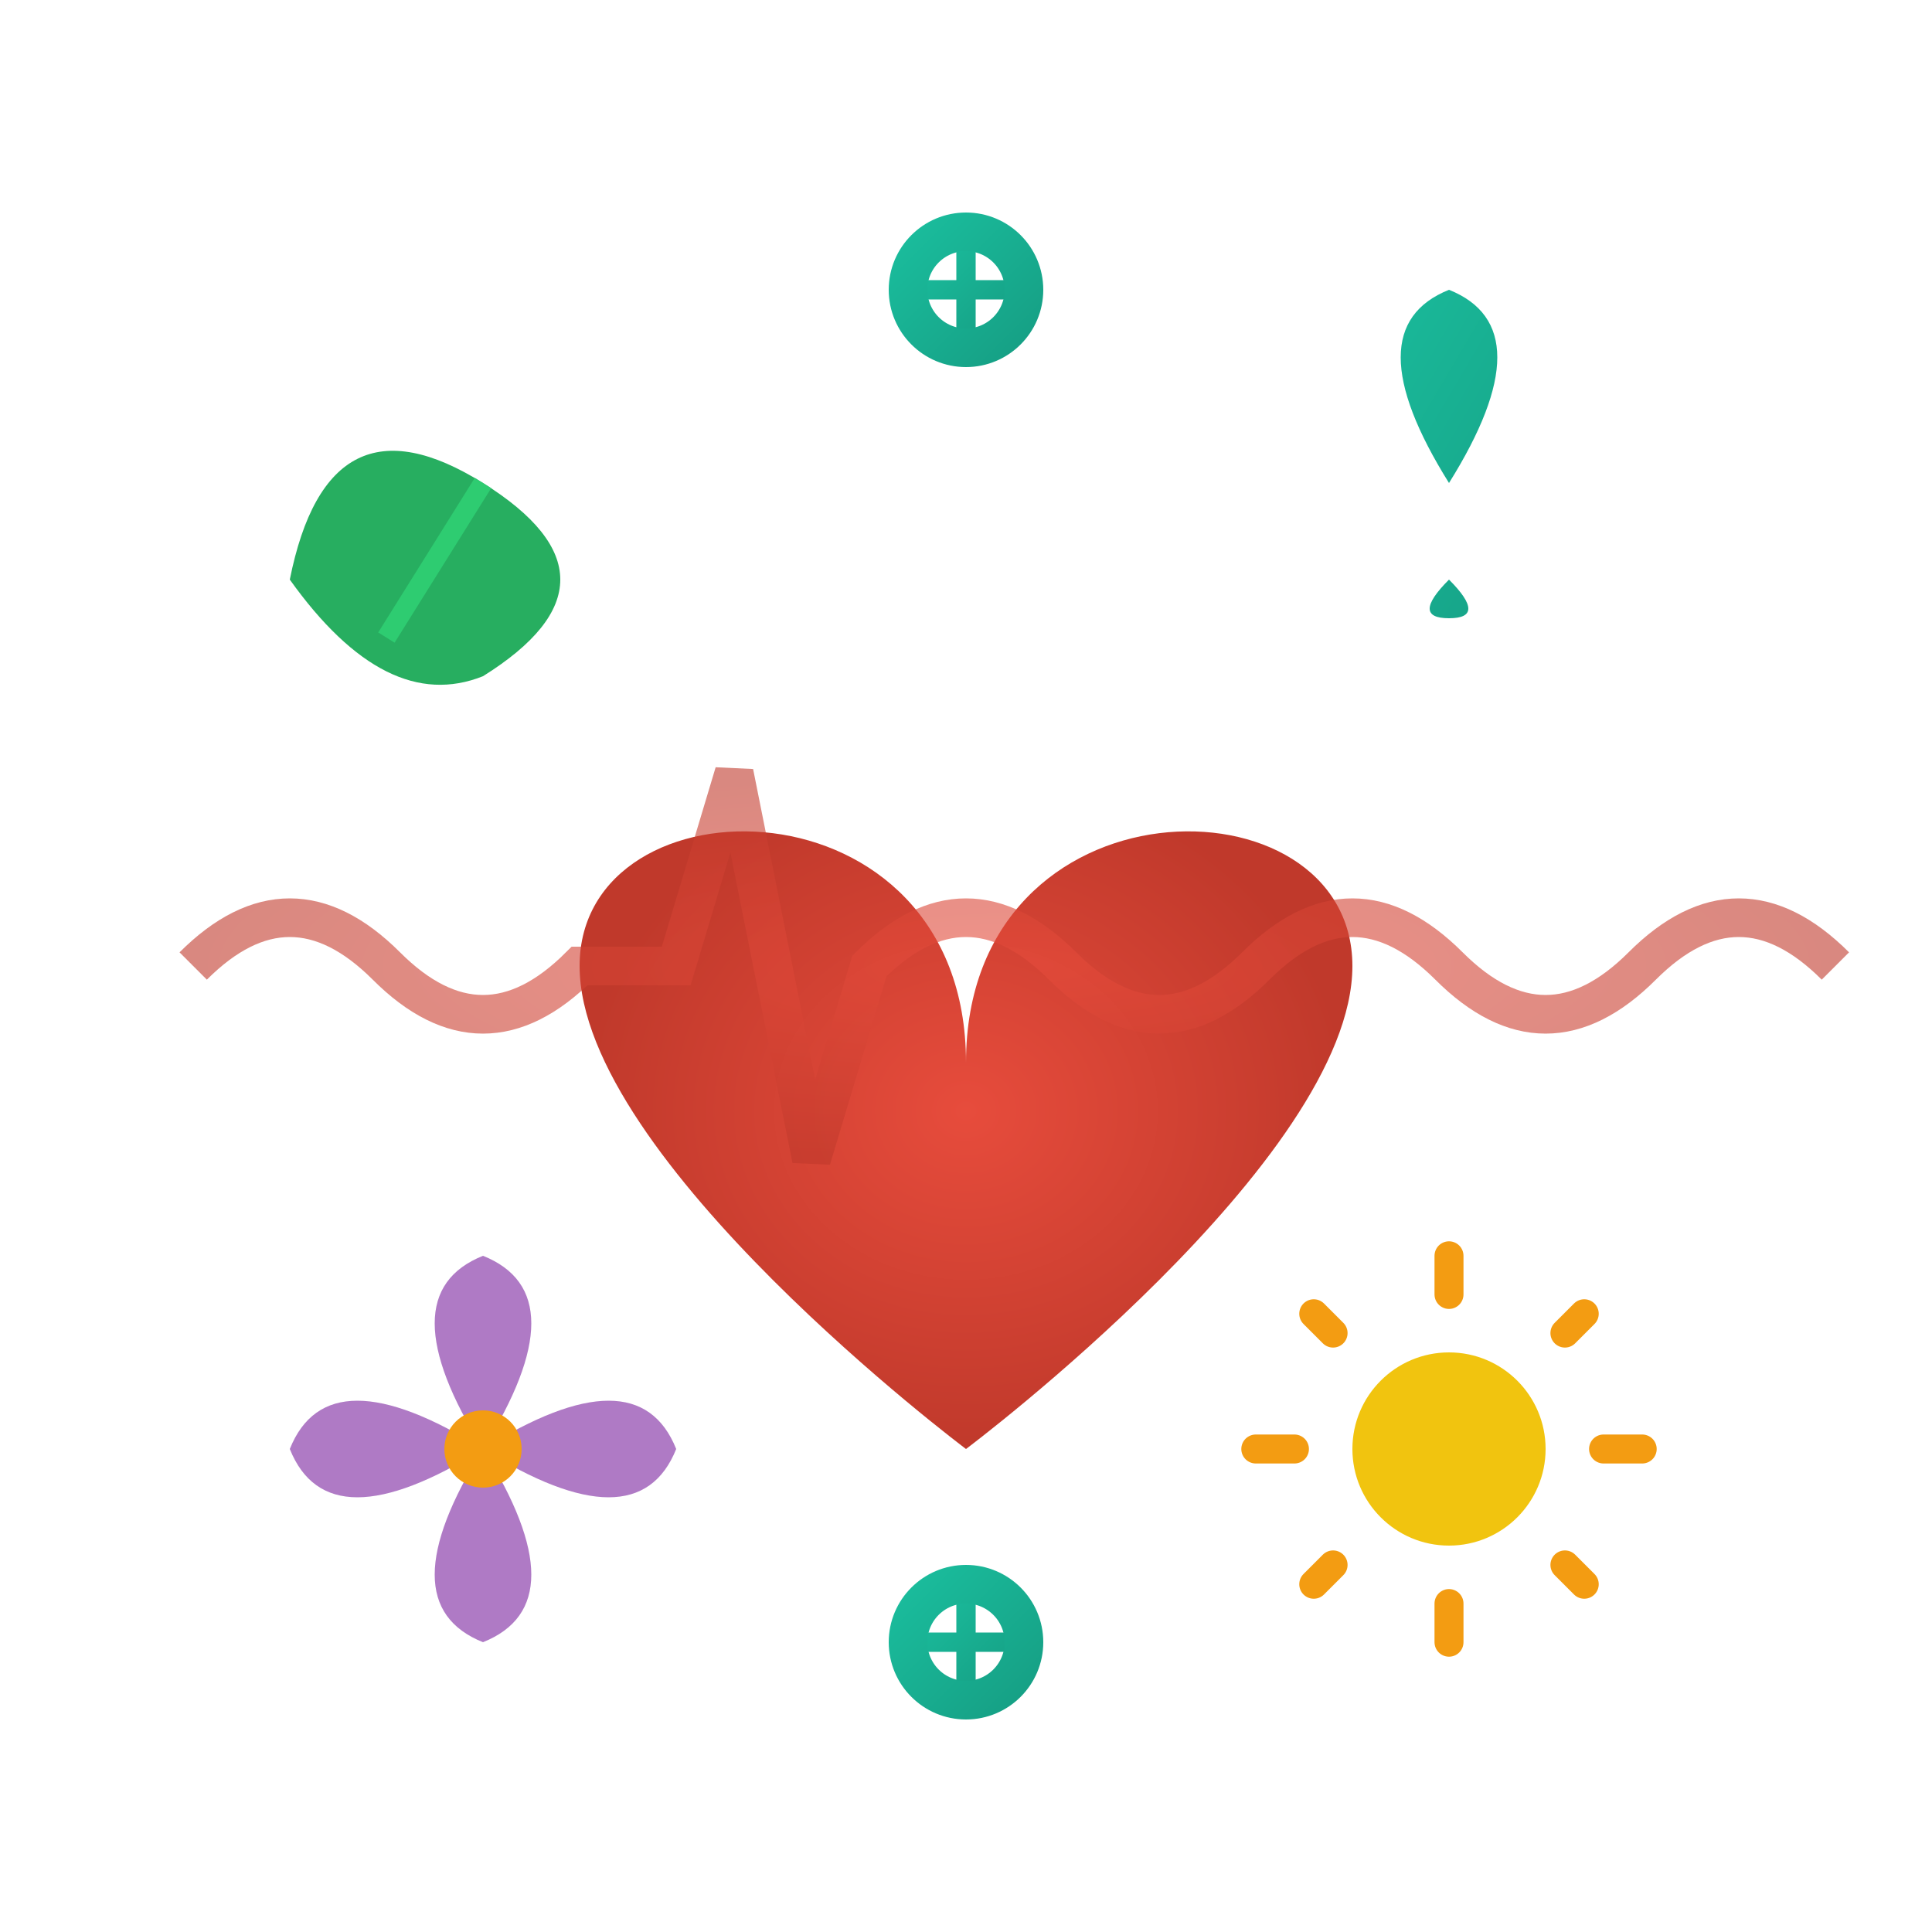
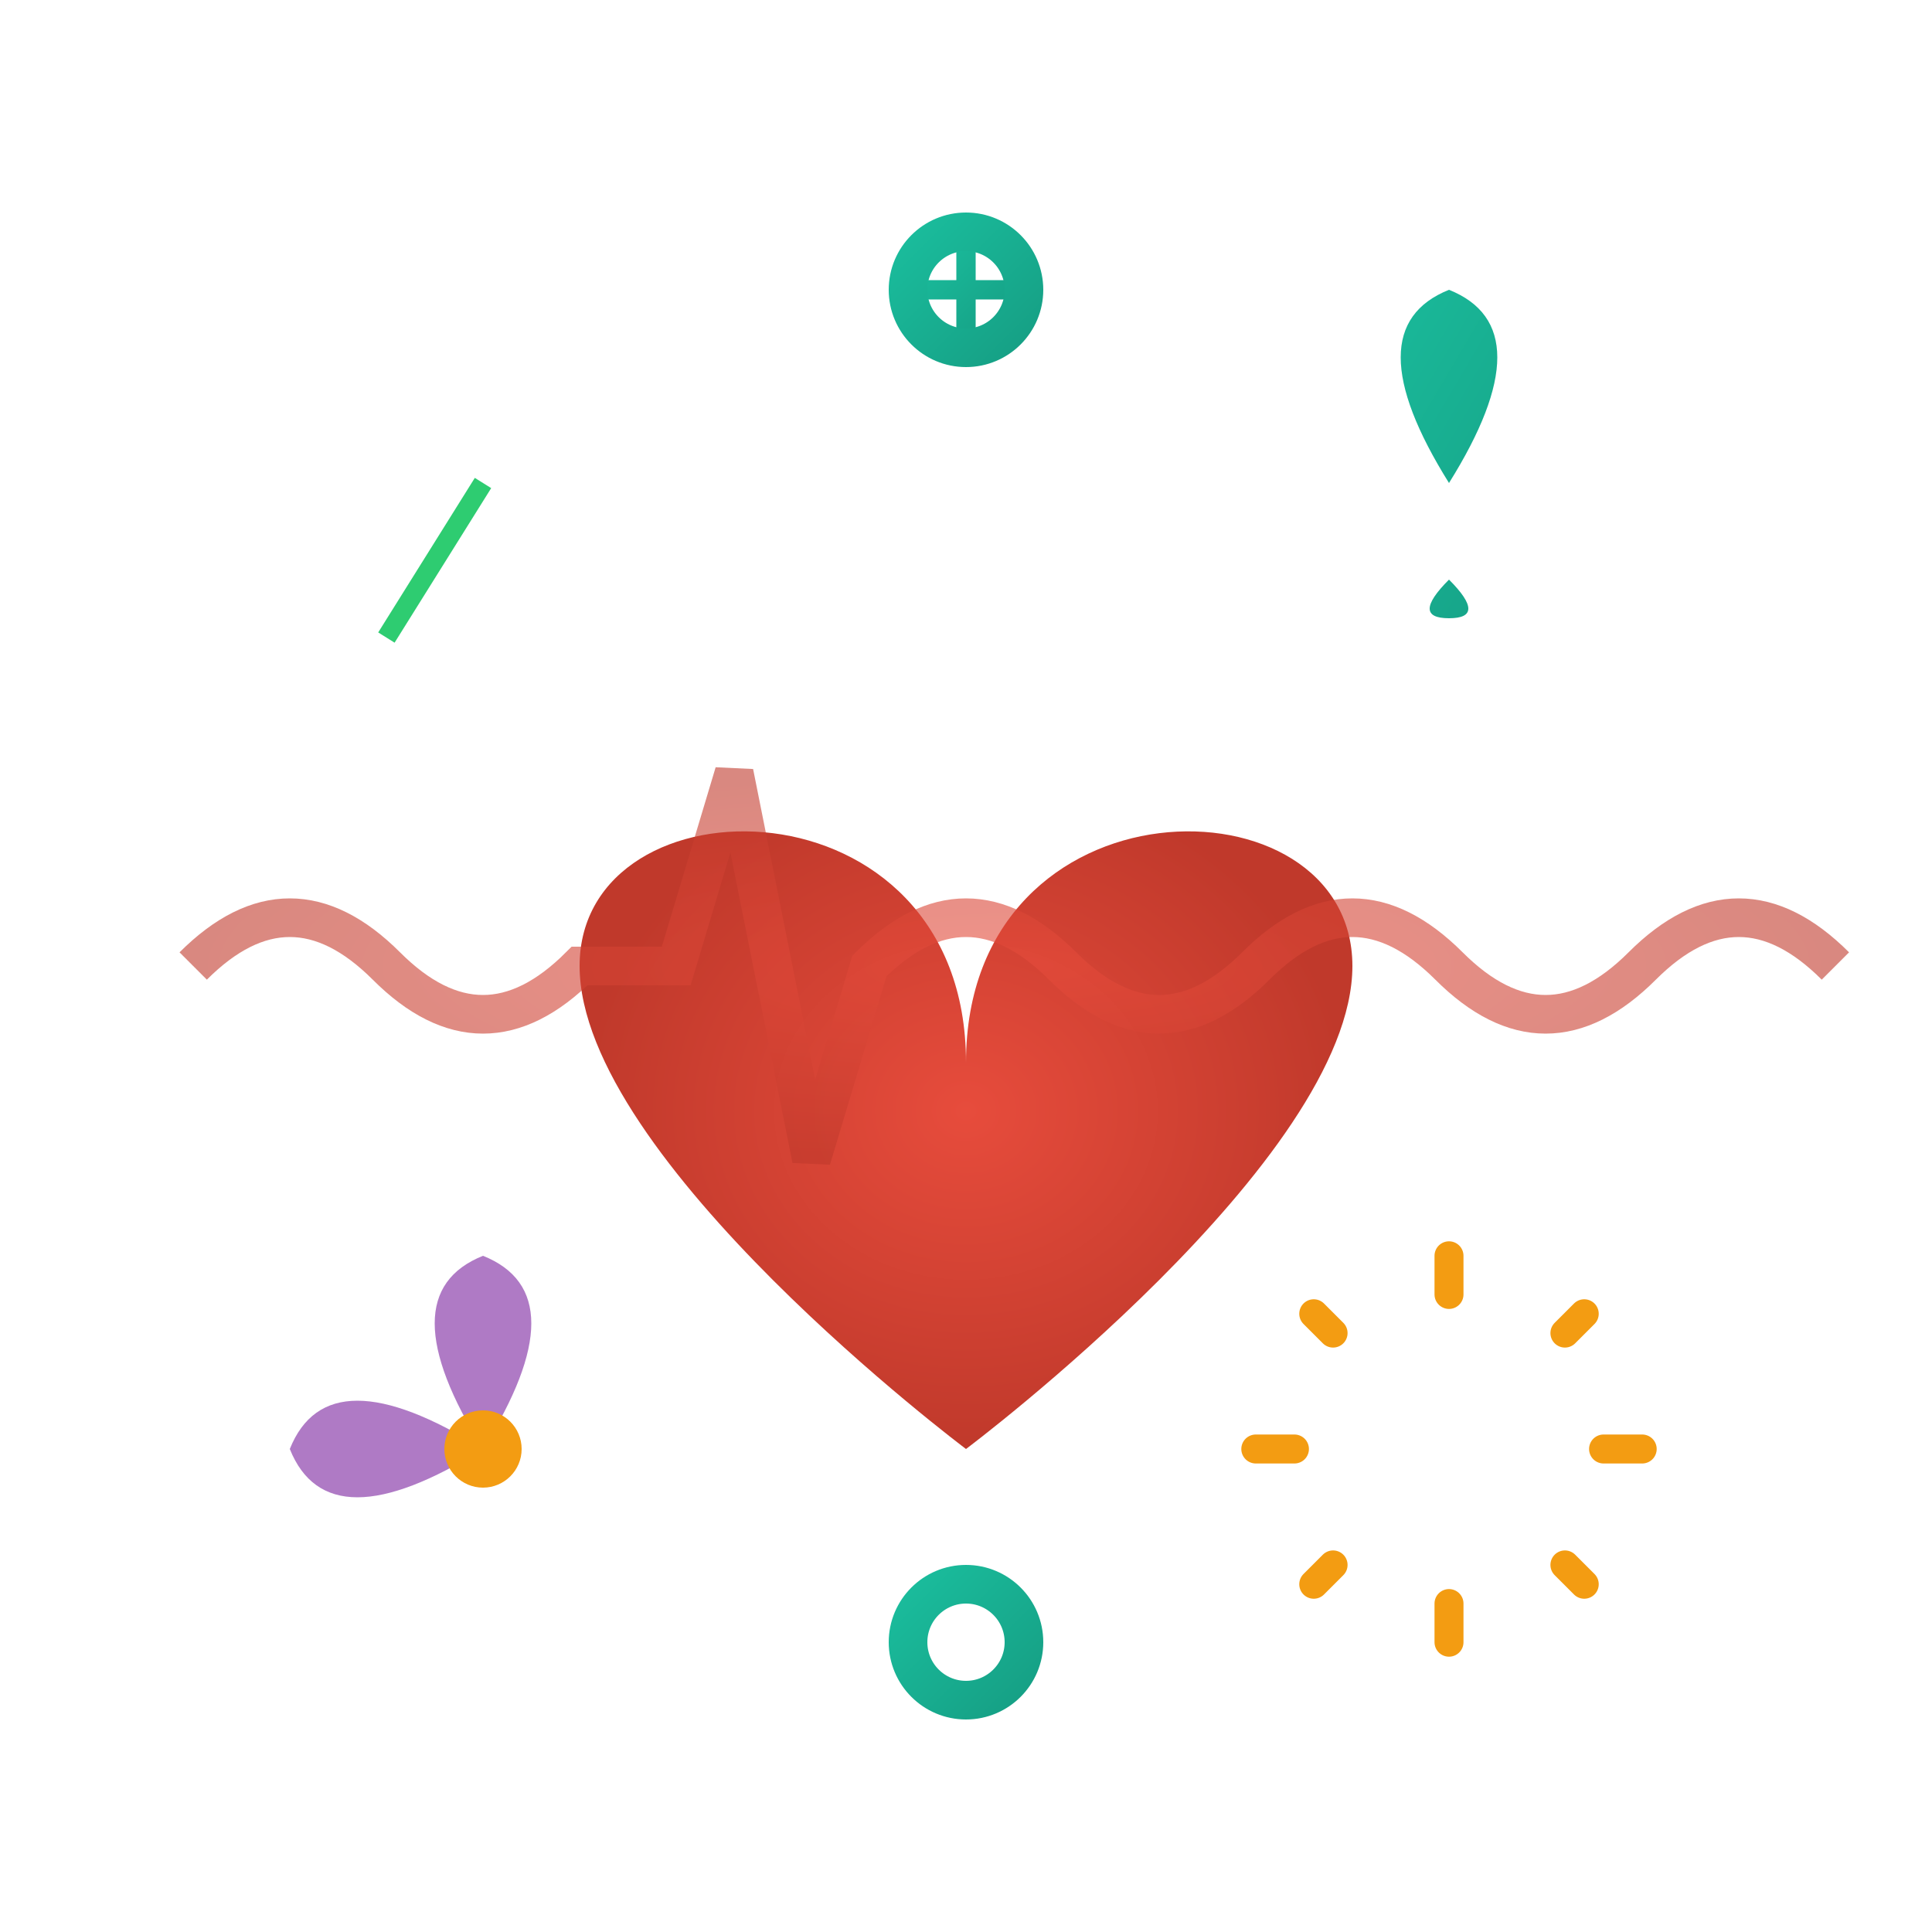
<svg xmlns="http://www.w3.org/2000/svg" width="100" height="100" viewBox="0 0 100 100" fill="none">
  <defs>
    <linearGradient id="wellnessGradient" x1="0%" y1="0%" x2="100%" y2="100%">
      <stop offset="0%" style="stop-color:#1abc9c;stop-opacity:1" />
      <stop offset="100%" style="stop-color:#16a085;stop-opacity:1" />
    </linearGradient>
    <radialGradient id="heartGradient" cx="50%" cy="50%" r="50%">
      <stop offset="0%" style="stop-color:#e74c3c;stop-opacity:1" />
      <stop offset="100%" style="stop-color:#c0392b;stop-opacity:1" />
    </radialGradient>
  </defs>
  <g transform="translate(50,50)">
    <path d="M0,5 C0,-10 -20,-10 -20,0 C-20,10 0,25 0,25 C0,25 20,10 20,0 C20,-10 0,-10 0,5Z" fill="url(#heartGradient)" />
  </g>
  <g transform="translate(25,25)">
-     <path d="M0,0 Q-8,-5 -10,5 Q-5,12 0,10 Q8,5 0,0" fill="#27ae60" />
    <path d="M0,0 L-5,8" stroke="#2ecc71" stroke-width="1" />
  </g>
  <g transform="translate(75,25)">
    <path d="M0,0 Q-5,-8 0,-10 Q5,-8 0,0 Q0,3 0,5 Q-2,7 0,7 Q2,7 0,5 Q0,3 0,0" fill="url(#wellnessGradient)" />
  </g>
  <g transform="translate(25,75)">
    <path d="M0,0 Q-5,-8 0,-10 Q5,-8 0,0" fill="#9b59b6" opacity="0.8" />
-     <path d="M0,0 Q8,-5 10,0 Q8,5 0,0" fill="#9b59b6" opacity="0.8" />
-     <path d="M0,0 Q5,8 0,10 Q-5,8 0,0" fill="#9b59b6" opacity="0.8" />
    <path d="M0,0 Q-8,5 -10,0 Q-8,-5 0,0" fill="#9b59b6" opacity="0.8" />
    <circle cx="0" cy="0" r="2" fill="#f39c12" />
  </g>
  <g transform="translate(75,75)">
-     <circle cx="0" cy="0" r="5" fill="#f1c40f" />
    <path d="M0,-8 L0,-10 M6,-6 L7,-7 M8,0 L10,0 M6,6 L7,7 M0,8 L0,10 M-6,6 L-7,7 M-8,0 L-10,0 M-6,-6 L-7,-7" stroke="#f39c12" stroke-width="1.5" stroke-linecap="round" />
  </g>
  <g transform="translate(50,15)">
    <circle cx="0" cy="0" r="3" fill="none" stroke="url(#wellnessGradient)" stroke-width="2" />
    <path d="M-2,0 L2,0 M0,-2 L0,2" stroke="url(#wellnessGradient)" stroke-width="1" />
  </g>
  <g transform="translate(50,85)">
    <circle cx="0" cy="0" r="3" fill="none" stroke="url(#wellnessGradient)" stroke-width="2" />
-     <path d="M-2,0 L2,0 M0,-2 L0,2" stroke="url(#wellnessGradient)" stroke-width="1" />
  </g>
  <path d="M10,50 Q15,45 20,50 Q25,55 30,50 L35,50 L38,40 L42,60 L45,50 Q50,45 55,50 Q60,55 65,50 Q70,45 75,50 Q80,55 85,50 Q90,45 95,50" stroke="url(#heartGradient)" stroke-width="2" fill="none" opacity="0.6" />
</svg>